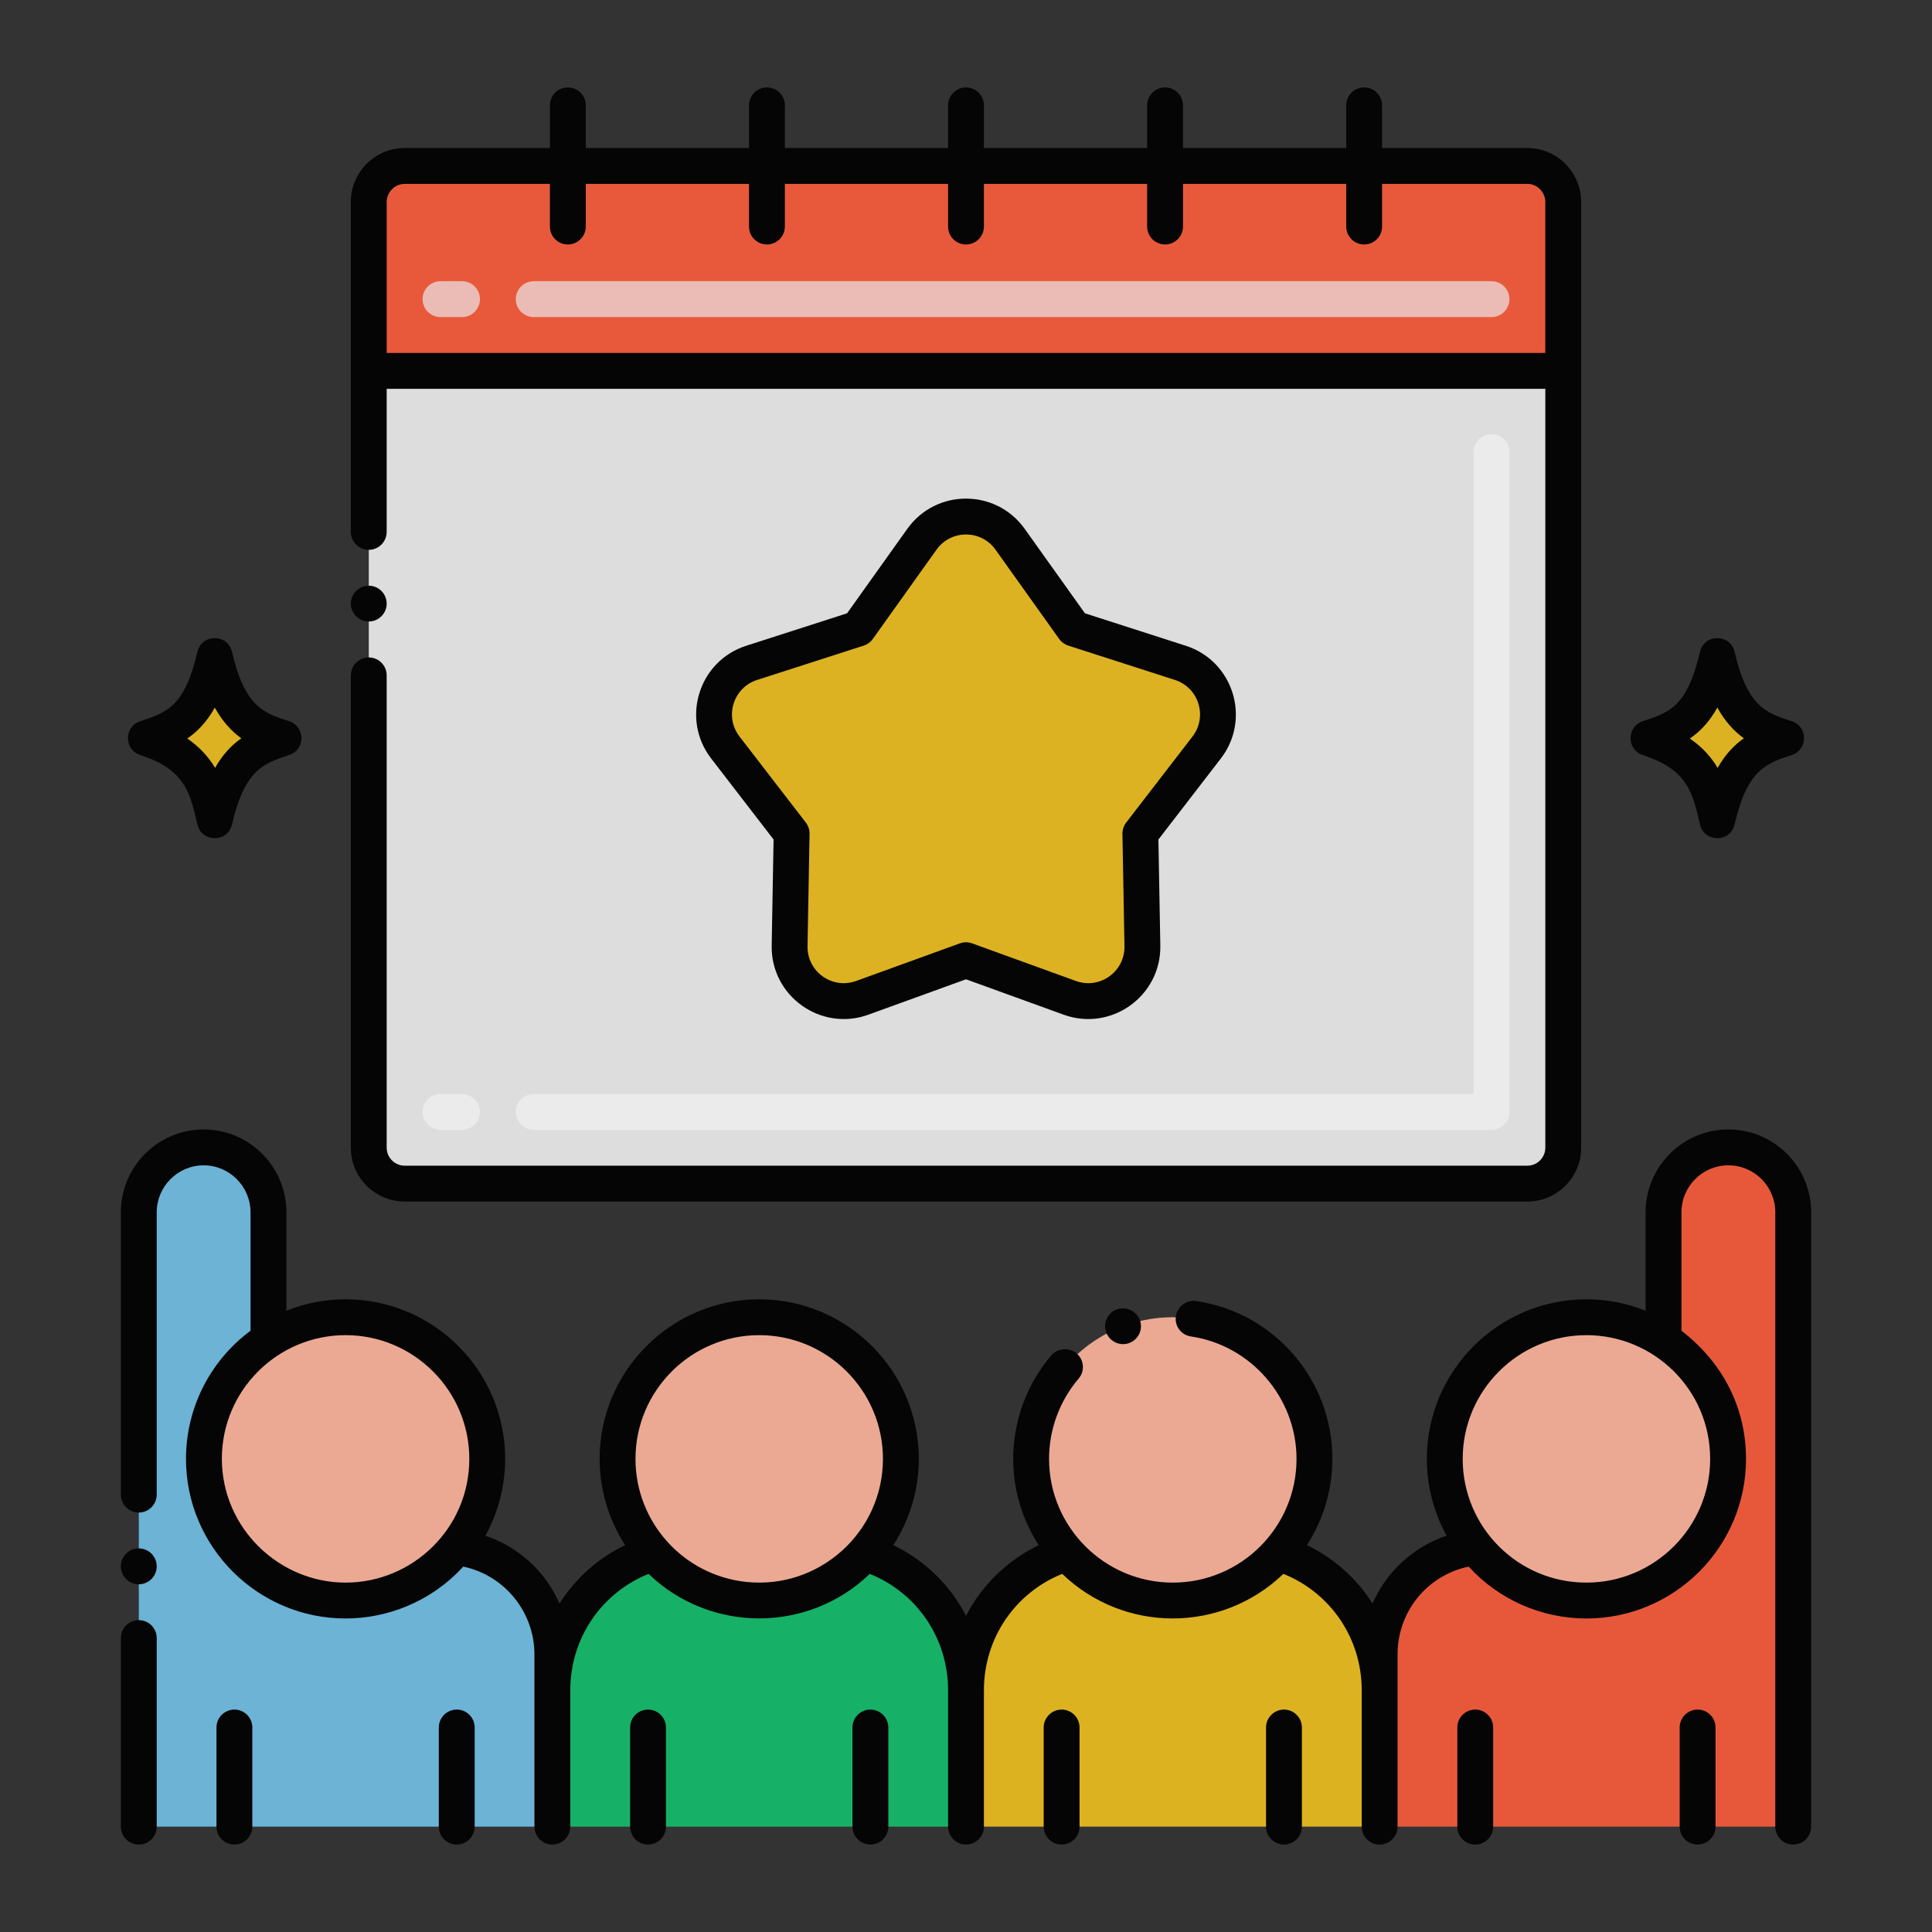
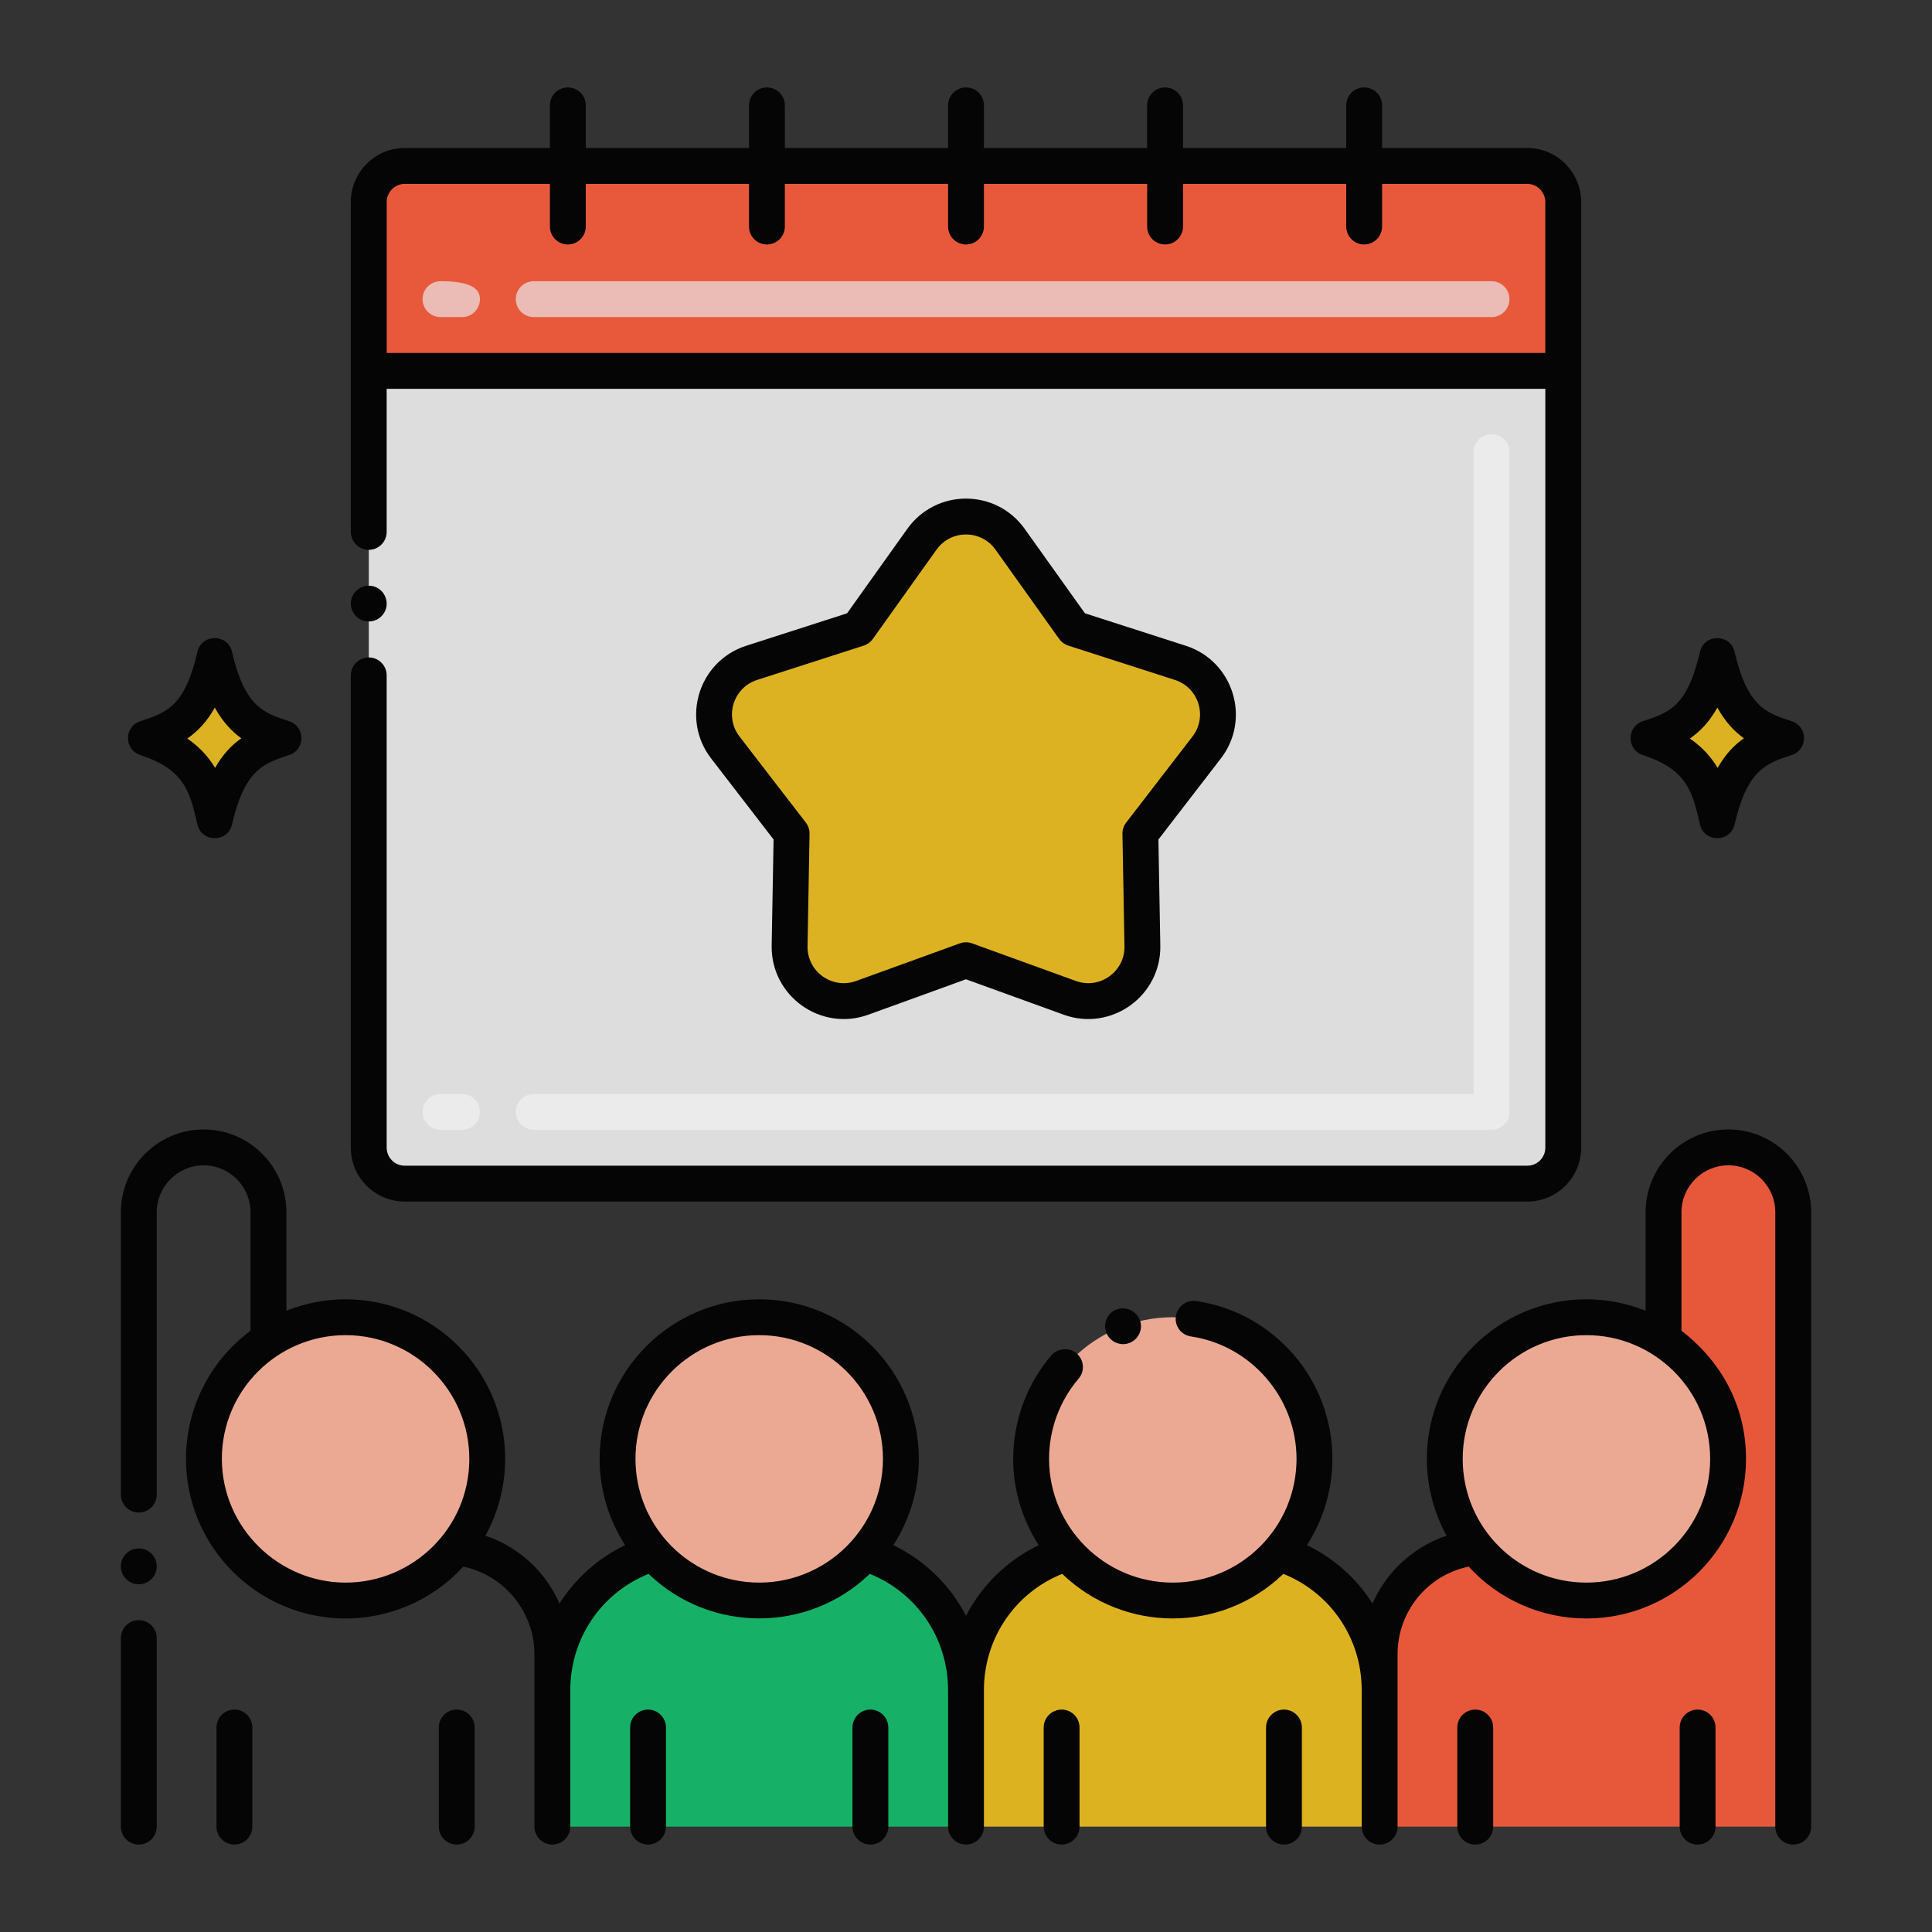
<svg xmlns="http://www.w3.org/2000/svg" width="100%" height="100%" viewBox="0 0 320 320" version="1.1" xml:space="preserve" style="fill-rule:evenodd;clip-rule:evenodd;stroke-linejoin:round;stroke-miterlimit:2;">
  <rect x="0" y="0" width="320" height="320" fill="#333333" stroke="none" />
  <g id="event_4515712.svg" transform="matrix(0.594,0,0,0.594,160,160)">
    <g opacity="0.9">
      <g transform="matrix(1,0,0,1,-256,-256)">
        <g>
          <path d="M237.84,393.436C237.84,403.516 234.06,412.736 227.8,419.716C220.58,427.836 210.06,432.936 198.34,432.936C186.62,432.936 176.08,427.836 168.86,419.716C162.62,412.736 158.84,403.516 158.84,393.436C158.84,371.616 176.52,353.936 198.34,353.936C220.14,353.936 237.84,371.616 237.84,393.436Z" style="fill:rgb(255,182,159);fill-rule:nonzero;" />
          <path d="M256,457.936L256,495.976L140.66,495.976L140.66,457.936C140.66,439.936 152.54,424.736 168.86,419.716C176.08,427.836 186.62,432.936 198.34,432.936C210.06,432.936 220.58,427.836 227.8,419.716C244.14,424.736 256,439.936 256,457.936Z" style="fill:rgb(19,191,109);fill-rule:nonzero;" />
          <path d="M353.16,393.436C353.16,403.516 349.38,412.736 343.14,419.716C335.92,427.836 325.38,432.936 313.66,432.936C301.94,432.936 291.42,427.836 284.2,419.716C277.94,412.736 274.16,403.516 274.16,393.436C274.16,371.616 291.86,353.936 313.66,353.936C335.48,353.936 353.16,371.616 353.16,393.436Z" style="fill:rgb(255,182,159);fill-rule:nonzero;" />
          <path d="M371.34,457.936L371.34,495.976L256,495.976L256,457.936C256,439.936 267.86,424.736 284.2,419.716C291.42,427.836 301.94,432.936 313.66,432.936C325.38,432.936 335.92,427.836 343.14,419.716C359.46,424.736 371.34,439.936 371.34,457.936Z" style="fill:rgb(239,192,31);fill-rule:nonzero;" />
          <path d="M122.5,393.436C122.5,402.776 119.26,411.356 113.84,418.116C106.6,427.156 95.48,432.936 83,432.936C61.18,432.936 43.5,415.236 43.5,393.436C43.5,379.536 50.66,367.336 61.5,360.316C67.68,356.276 75.06,353.936 83,353.936C104.82,353.936 122.5,371.616 122.5,393.436Z" style="fill:rgb(255,182,159);fill-rule:nonzero;" />
-           <path d="M113.84,418.116C106.6,427.156 95.48,432.936 83,432.936C61.18,432.936 43.5,415.236 43.5,393.436C43.5,379.536 50.66,367.336 61.5,360.316L61.5,324.656C61.5,314.67 53.406,306.576 43.42,306.576C33.434,306.576 25.34,314.67 25.34,324.656L25.34,495.976L140.66,495.976L140.66,447.936C140.66,432.436 128.92,419.676 113.84,418.116Z" style="fill:rgb(114,193,232);fill-rule:nonzero;" />
          <path d="M389.5,393.436C389.5,402.776 392.74,411.356 398.16,418.116C405.4,427.156 416.52,432.936 429,432.936C450.82,432.936 468.5,415.236 468.5,393.436C468.5,379.536 461.34,367.336 450.5,360.316C444.32,356.276 436.94,353.936 429,353.936C407.18,353.936 389.5,371.616 389.5,393.436Z" style="fill:rgb(255,182,159);fill-rule:nonzero;" />
          <path d="M371.34,447.936L371.34,495.976L486.66,495.976L486.66,324.656C486.66,314.67 478.566,306.576 468.58,306.576C458.594,306.576 450.5,314.67 450.5,324.656L450.5,360.316C461.34,367.336 468.5,379.536 468.5,393.436C468.5,415.236 450.82,432.936 429,432.936C416.52,432.936 405.4,427.156 398.16,418.116C383.08,419.676 371.34,432.436 371.34,447.936Z" style="fill:rgb(251,92,60);fill-rule:nonzero;" />
          <path d="M422.53,42.916L422.53,306.688C422.53,312.21 418.052,316.688 412.53,316.688L99.47,316.688C93.948,316.688 89.47,312.21 89.47,306.688L89.47,42.916C89.47,37.394 93.948,32.916 99.47,32.916L412.532,32.916C418.054,32.916 422.53,37.394 422.53,42.916Z" style="fill:rgb(239,239,239);fill-rule:nonzero;" />
          <path d="M268.304,137.018L286.05,161.904L315.766,171.468C325.726,174.674 329.492,186.788 323.106,195.076L304.622,219.062L305.186,250.394C305.376,260.988 294.888,268.484 284.928,264.872L256,254.388L227.074,264.874C217.112,268.484 206.624,260.99 206.816,250.396L207.38,219.064L188.896,195.078C182.51,186.79 186.276,174.676 196.236,171.47L225.952,161.906L243.698,137.02C249.722,128.568 262.278,128.568 268.304,137.018Z" style="fill:rgb(240,192,32);fill-rule:nonzero;" />
          <path d="M422.53,42.916L422.53,90.054L89.47,90.054L89.47,42.916C89.47,37.394 93.948,32.916 99.47,32.916L412.532,32.916C418.054,32.916 422.53,37.394 422.53,42.916Z" style="fill:rgb(252,93,61);fill-rule:nonzero;" />
          <path d="M484.734,192.354C477.368,189.92 469.76,187.792 465.488,169.394C461.554,186.34 455.252,189.378 446.242,192.354C460.936,197.21 463.152,205.248 465.488,215.316C469.514,197.962 476.174,195.182 484.734,192.354Z" style="fill:rgb(240,192,32);fill-rule:nonzero;" />
          <path d="M460.67,216.538C458.536,207.34 457.128,201.264 444.692,197.156C440.174,195.664 440.184,189.252 444.692,187.762C452.178,185.288 457.124,183.654 460.67,168.378C461.848,163.302 469.126,163.288 470.306,168.378C473.932,184 479.35,185.476 486.284,187.76C490.802,189.252 490.792,195.664 486.284,197.154C479.066,199.538 473.848,201.262 470.306,216.536C469.124,221.638 461.854,221.638 460.67,216.538ZM457.842,192.572C461.402,195.016 463.834,197.808 465.586,200.76C467.708,197.01 470.166,194.428 472.904,192.504C470.278,190.626 467.738,187.966 465.506,183.946C463.3,187.914 460.722,190.596 457.842,192.572Z" style="fill-rule:nonzero;" />
          <path d="M65.756,192.354C58.39,189.92 50.782,187.792 46.51,169.394C42.576,186.34 36.274,189.378 27.264,192.354C41.958,197.21 44.174,205.248 46.51,215.316C50.538,197.962 57.196,195.182 65.756,192.354Z" style="fill:rgb(240,192,32);fill-rule:nonzero;" />
          <path d="M41.692,216.538C39.558,207.34 38.15,201.264 25.714,197.156C21.196,195.664 21.206,189.252 25.714,187.762C33.2,185.288 38.146,183.654 41.692,168.378C42.87,163.302 50.148,163.288 51.328,168.378C54.954,184 60.372,185.476 67.306,187.76C71.824,189.252 71.814,195.664 67.306,197.154C60.088,199.538 54.87,201.262 51.328,216.536C50.146,221.638 42.878,221.638 41.692,216.538ZM38.866,192.572C42.426,195.016 44.858,197.808 46.61,200.76C48.732,197.01 51.19,194.428 53.928,192.504C51.304,190.626 48.762,187.966 46.53,183.946C44.322,187.914 41.746,190.596 38.866,192.572Z" style="fill-rule:nonzero;" />
          <path d="M402.532,301.688L135.468,301.688C132.706,301.688 130.468,299.45 130.468,296.688C130.468,293.926 132.706,291.688 135.468,291.688L397.53,291.688L397.53,112.688C397.53,109.926 399.768,107.688 402.53,107.688C405.292,107.688 407.53,109.926 407.53,112.688L407.53,296.688C407.532,299.45 405.292,301.688 402.532,301.688ZM115.468,301.688L109.468,301.688C106.706,301.688 104.468,299.45 104.468,296.688C104.468,293.926 106.706,291.688 109.468,291.688L115.468,291.688C118.23,291.688 120.468,293.926 120.468,296.688C120.468,299.45 118.23,301.688 115.468,301.688Z" style="fill:white;fill-rule:nonzero;" />
-           <path d="M402.532,75.054L135.468,75.054C132.706,75.054 130.468,72.816 130.468,70.054C130.468,67.292 132.706,65.054 135.468,65.054L402.53,65.054C405.292,65.054 407.53,67.292 407.53,70.054C407.53,72.816 405.292,75.054 402.532,75.054ZM115.468,75.054L109.468,75.054C106.706,75.054 104.468,72.816 104.468,70.054C104.468,67.292 106.706,65.054 109.468,65.054L115.468,65.054C118.23,65.054 120.468,67.292 120.468,70.054C120.468,72.816 118.23,75.054 115.468,75.054Z" style="fill:rgb(255,203,195);fill-rule:nonzero;" />
+           <path d="M402.532,75.054L135.468,75.054C132.706,75.054 130.468,72.816 130.468,70.054C130.468,67.292 132.706,65.054 135.468,65.054L402.53,65.054C405.292,65.054 407.53,67.292 407.53,70.054C407.53,72.816 405.292,75.054 402.532,75.054ZM115.468,75.054L109.468,75.054C106.706,75.054 104.468,72.816 104.468,70.054C104.468,67.292 106.706,65.054 109.468,65.054C118.23,65.054 120.468,67.292 120.468,70.054C120.468,72.816 118.23,75.054 115.468,75.054Z" style="fill:rgb(255,203,195);fill-rule:nonzero;" />
          <path d="M167.34,463.338C164.58,463.338 162.34,465.578 162.34,468.338L162.34,495.978C162.34,498.738 164.58,500.978 167.34,500.978C170.08,500.978 172.34,498.738 172.34,495.978L172.34,468.338C172.34,465.58 170.08,463.338 167.34,463.338Z" style="fill-rule:nonzero;" />
          <path d="M224.34,468.338L224.34,495.978C224.34,498.738 226.58,500.978 229.34,500.978C232.08,500.978 234.34,498.738 234.34,495.978L234.34,468.338C234.34,465.578 232.08,463.338 229.34,463.338C226.58,463.338 224.34,465.58 224.34,468.338Z" style="fill-rule:nonzero;" />
          <path d="M277.66,468.338L277.66,495.978C277.66,498.738 279.92,500.978 282.66,500.978C285.42,500.978 287.66,498.738 287.66,495.978L287.66,468.338C287.66,465.578 285.42,463.338 282.66,463.338C279.92,463.338 277.66,465.58 277.66,468.338Z" style="fill-rule:nonzero;" />
          <path d="M339.66,468.338L339.66,495.978C339.66,498.738 341.92,500.978 344.66,500.978C347.42,500.978 349.66,498.738 349.66,495.978L349.66,468.338C349.66,465.578 347.42,463.338 344.66,463.338C341.92,463.338 339.66,465.58 339.66,468.338Z" style="fill-rule:nonzero;" />
          <path d="M398,463.338C395.24,463.338 393,465.578 393,468.338L393,495.978C393,498.738 395.24,500.978 398,500.978C400.76,500.978 403,498.738 403,495.978L403,468.338C403,465.58 400.76,463.338 398,463.338Z" style="fill-rule:nonzero;" />
          <path d="M455,468.338L455,495.978C455,498.738 457.24,500.978 460,500.978C462.76,500.978 465,498.738 465,495.978L465,468.338C465,465.578 462.76,463.338 460,463.338C457.24,463.338 455,465.58 455,468.338Z" style="fill-rule:nonzero;" />
          <path d="M298.06,351.758L298.04,351.758C295.54,352.668 294.116,355.506 295.1,358.198C296.096,360.806 299.058,362.094 301.54,361.118C304.022,360.214 305.486,357.376 304.46,354.678C303.54,352.198 300.58,350.82 298.06,351.758Z" style="fill-rule:nonzero;" />
          <path d="M20.34,495.98C20.34,498.74 22.58,500.98 25.34,500.98C28.1,500.98 30.34,498.74 30.34,495.98L30.34,443.4C30.34,440.638 28.1,438.4 25.34,438.4C22.58,438.4 20.34,440.638 20.34,443.4L20.34,495.98Z" style="fill-rule:nonzero;" />
          <circle cx="25.34" cy="423.4" r="5" />
          <path d="M43.42,301.58C30.7,301.58 20.34,311.94 20.34,324.66L20.34,403.4C20.34,406.16 22.58,408.4 25.34,408.4C28.1,408.4 30.34,406.16 30.34,403.4L30.34,324.66C30.36,317.458 36.22,311.58 43.42,311.58C50.62,311.58 56.48,317.458 56.5,324.66L56.5,357.7C44.812,366.398 38.516,379.73 38.502,393.394C38.502,393.408 38.5,393.424 38.5,393.438C38.5,418.028 58.536,437.938 83.02,437.938C94.498,437.938 106.578,433.4 115.538,423.772C115.63,423.674 115.728,423.58 115.82,423.48C127.32,425.878 135.66,436.138 135.66,447.938L135.66,495.98C135.66,498.74 137.9,500.98 140.66,500.98C142.732,500.98 144.508,499.72 145.268,497.924C145.374,497.674 145.446,497.41 145.51,497.142C145.522,497.09 145.546,497.042 145.558,496.988C145.626,496.662 145.66,496.324 145.66,495.978L145.66,457.938C145.66,443.488 154.316,430.808 167.49,425.502C184.614,441.99 211.908,442.118 229.17,425.502C242.342,430.8 251,443.482 251,457.938L251,495.978C251,498.74 253.238,500.978 256,500.978C258.762,500.978 261,498.74 261,495.978L261,457.938C261,443.482 269.656,430.802 282.83,425.502C300.102,442.094 327.14,441.982 344.276,425.708C344.352,425.636 344.436,425.576 344.51,425.502C357.684,430.806 366.34,443.488 366.34,457.938L366.34,495.98C366.34,498.742 368.578,500.98 371.34,500.98C374.102,500.98 376.34,498.742 376.34,495.98L376.34,447.938C376.34,435.946 384.702,425.842 396.17,423.478C404.506,432.612 416.382,437.938 429.002,437.938C453.54,437.938 473.502,417.976 473.502,393.438C473.502,379.77 467.548,367.026 455.502,357.7L455.502,324.658C455.502,317.446 461.37,311.578 468.582,311.578C475.794,311.578 481.662,317.446 481.662,324.658L481.662,495.978C481.662,498.74 483.9,500.978 486.662,500.978C489.424,500.978 491.662,498.74 491.662,495.978L491.662,324.658C491.662,311.932 481.308,301.578 468.582,301.578C455.856,301.578 445.502,311.932 445.502,324.658L445.502,352.13C440.292,350.044 434.712,348.938 429.002,348.938C404.464,348.938 384.502,368.9 384.502,393.438C384.502,400.938 386.426,408.322 390,414.844C380.682,418 373.248,424.918 369.35,433.758C364.956,426.838 358.682,421.17 351.066,417.488C355.658,410.36 358.162,402.038 358.162,393.442C358.162,371.148 341.76,352.594 320.202,349.422C317.502,349.022 314.902,350.962 314.522,353.64C314.1,356.416 316.05,358.934 318.742,359.3C335.522,361.78 348.162,376.46 348.162,393.44C348.162,412.472 332.708,427.938 313.662,427.938C294.636,427.938 279.162,412.434 279.162,393.44C279.162,385.24 282.082,377.3 287.402,371.06C289.202,368.96 288.942,365.8 286.842,364.02C284.822,362.28 281.522,362.54 279.802,364.56C272.942,372.602 269.162,382.86 269.162,393.44C269.162,402.048 271.674,410.364 276.274,417.486C267.426,421.764 260.382,428.716 256.004,437.204C251.626,428.714 244.58,421.762 235.732,417.486C240.332,410.362 242.844,402.046 242.844,393.438C242.844,368.9 222.882,348.938 198.344,348.938C173.806,348.938 153.844,368.9 153.844,393.438C153.844,402.042 156.354,410.36 160.944,417.484C153.318,421.17 147.038,426.846 142.642,433.776C141.146,430.394 139.146,427.23 136.624,424.438C132.602,420 127.56,416.75 122,414.854C125.578,408.328 127.504,400.94 127.504,393.436C127.504,368.898 107.542,348.936 83.004,348.936C77.292,348.936 71.71,350.042 66.504,352.126L66.504,324.66C66.5,311.938 56.14,301.58 43.42,301.58ZM429,358.936C447.79,358.936 463.5,374.114 463.5,393.436C463.5,412.46 448.024,427.936 429,427.936C409.984,427.936 394.5,412.552 394.5,393.436C394.5,374.414 409.976,358.936 429,358.936ZM198.34,358.936C217.364,358.936 232.84,374.412 232.84,393.436C232.84,413.984 214.922,429.912 194.678,427.74C177.17,425.87 163.84,411.078 163.84,393.436C163.84,374.414 179.316,358.936 198.34,358.936ZM83,358.936C102.024,358.936 117.5,374.412 117.5,393.436C117.5,412.84 101.662,427.936 83,427.936C64.496,427.936 48.57,412.792 48.502,393.484C48.502,393.468 48.5,393.452 48.5,393.436C48.5,374.288 64.078,358.936 83,358.936Z" style="fill-rule:nonzero;" />
          <path d="M47,468.338L47,495.978C47,498.738 49.24,500.978 52,500.978C54.76,500.978 57,498.738 57,495.978L57,468.338C57,465.578 54.76,463.338 52,463.338C49.24,463.338 47,465.58 47,468.338Z" style="fill-rule:nonzero;" />
          <path d="M109,468.338L109,495.978C109,498.738 111.24,500.978 114,500.978C116.76,500.978 119,498.738 119,495.978L119,468.338C119,465.578 116.76,463.338 114,463.338C111.24,463.338 109,465.58 109,468.338Z" style="fill-rule:nonzero;" />
          <path d="M317.296,166.708L289.158,157.652L272.374,134.116C264.342,122.854 247.652,122.856 239.624,134.116L222.84,157.652L194.702,166.708C181.46,170.97 176.44,187.108 184.932,198.128L202.346,220.726L201.814,250.306C201.562,264.366 215.506,274.38 228.776,269.576L256,259.706L283.224,269.576C296.472,274.374 310.438,264.392 310.184,250.306L309.652,220.726L327.066,198.128C335.558,187.11 330.538,170.97 317.296,166.708ZM319.144,192.022L300.66,216.008C299.968,216.908 299.602,218.016 299.622,219.15L300.186,250.484C300.314,257.598 293.286,262.592 286.63,260.172L257.704,249.686C256.604,249.288 255.4,249.286 254.296,249.686L225.37,260.172C218.696,262.59 211.686,257.586 211.814,250.484L212.378,219.15C212.398,218.016 212.032,216.908 211.338,216.008L192.854,192.022C188.576,186.468 191.094,178.372 197.768,176.228L227.482,166.664C228.506,166.334 229.396,165.684 230.022,164.806L247.77,139.922C251.806,134.262 260.198,134.262 264.234,139.922L281.98,164.806C282.606,165.682 283.496,166.334 284.52,166.664L314.236,176.228C320.898,178.37 323.43,186.462 319.144,192.022Z" style="fill-rule:nonzero;" />
          <path d="M84.46,306.678C84.48,314.958 91.2,321.678 99.48,321.678L412.54,321.678C420.8,321.678 427.52,314.958 427.54,306.678L427.54,42.918C427.52,34.772 420.894,27.916 412.532,27.916L372.02,27.916L372.02,16.02C372.02,13.258 369.782,11.02 367.02,11.02C364.258,11.02 362.02,13.258 362.02,16.02L362.02,27.916L316.51,27.916L316.51,16.02C316.51,13.258 314.272,11.02 311.51,11.02C308.748,11.02 306.51,13.258 306.51,16.02L306.51,27.916L261,27.916L261,16.02C261,13.258 258.762,11.02 256,11.02C253.238,11.02 251,13.258 251,16.02L251,27.916L205.49,27.916L205.49,16.02C205.49,13.258 203.252,11.02 200.49,11.02C197.728,11.02 195.49,13.258 195.49,16.02L195.49,27.916L149.98,27.916L149.98,16.02C149.98,13.258 147.742,11.02 144.98,11.02C142.218,11.02 139.98,13.258 139.98,16.02L139.98,27.916L99.468,27.916C91.11,27.916 84.478,34.77 84.46,42.918L84.46,134.958C84.46,137.698 86.72,139.958 89.48,139.958C92.22,139.958 94.46,137.698 94.46,134.958L94.46,95.054L417.54,95.054L417.54,306.68C417.52,309.44 415.28,311.68 412.54,311.68L99.48,311.68C96.72,311.68 94.48,309.44 94.46,306.68L94.46,174.96C94.46,172.2 92.22,169.96 89.48,169.96C86.72,169.96 84.46,172.2 84.46,174.96L84.46,306.678ZM417.532,85.054L94.468,85.054L94.468,42.916C94.468,40.356 96.596,37.918 99.478,37.918L139.978,37.918L139.978,49.81C139.978,52.572 142.216,54.81 144.978,54.81C147.74,54.81 149.978,52.572 149.978,49.81L149.978,37.918L195.488,37.918L195.488,49.81C195.488,52.572 197.726,54.81 200.488,54.81C203.25,54.81 205.488,52.572 205.488,49.81L205.488,37.918L251,37.918L251,49.81C251,52.572 253.238,54.81 256,54.81C258.762,54.81 261,52.572 261,49.81L261,37.918L306.51,37.918L306.51,49.81C306.51,52.572 308.748,54.81 311.51,54.81C314.272,54.81 316.51,52.572 316.51,49.81L316.51,37.918L362.02,37.918L362.02,49.81C362.02,52.572 364.258,54.81 367.02,54.81C369.782,54.81 372.02,52.572 372.02,49.81L372.02,37.918L412.54,37.918C415.396,37.918 417.532,40.348 417.532,42.916L417.532,85.054Z" style="fill-rule:nonzero;" />
          <path d="M89.48,159.938C92.22,159.938 94.46,157.698 94.46,154.958C94.46,152.198 92.22,149.958 89.48,149.958C86.72,149.958 84.46,152.198 84.46,154.958C84.46,157.698 86.72,159.938 89.48,159.938Z" style="fill-rule:nonzero;" />
        </g>
      </g>
    </g>
  </g>
</svg>